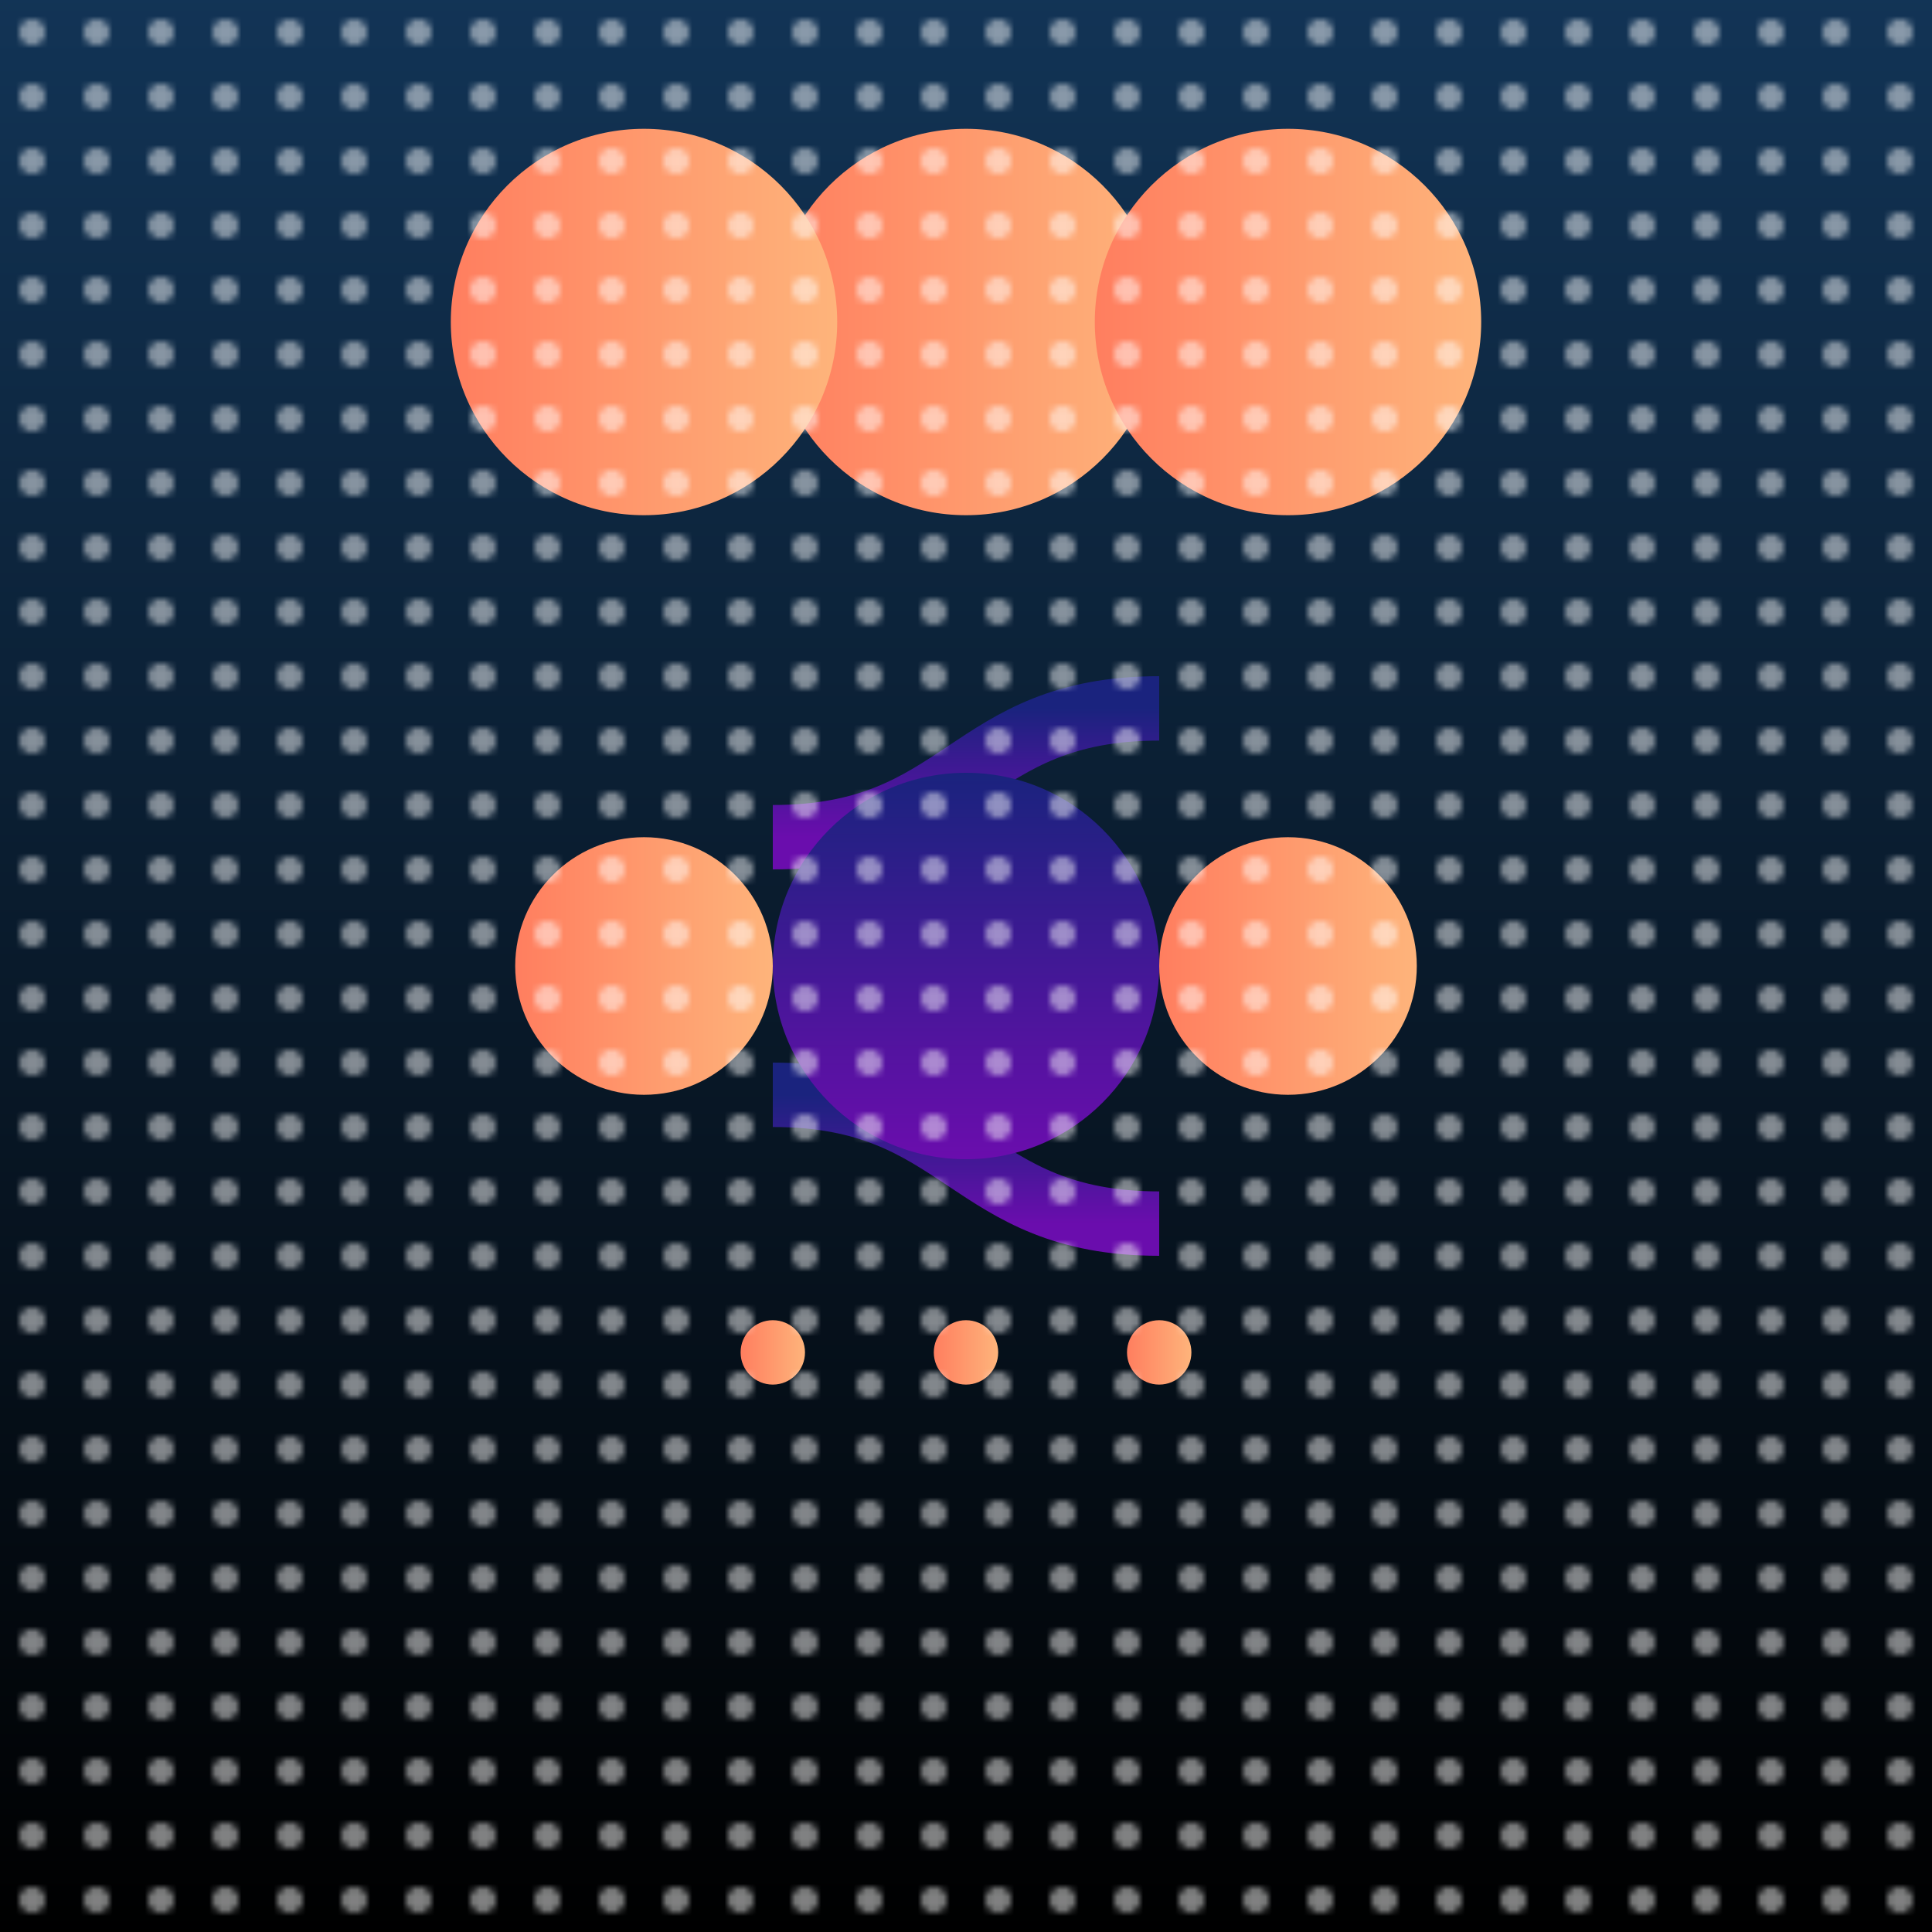
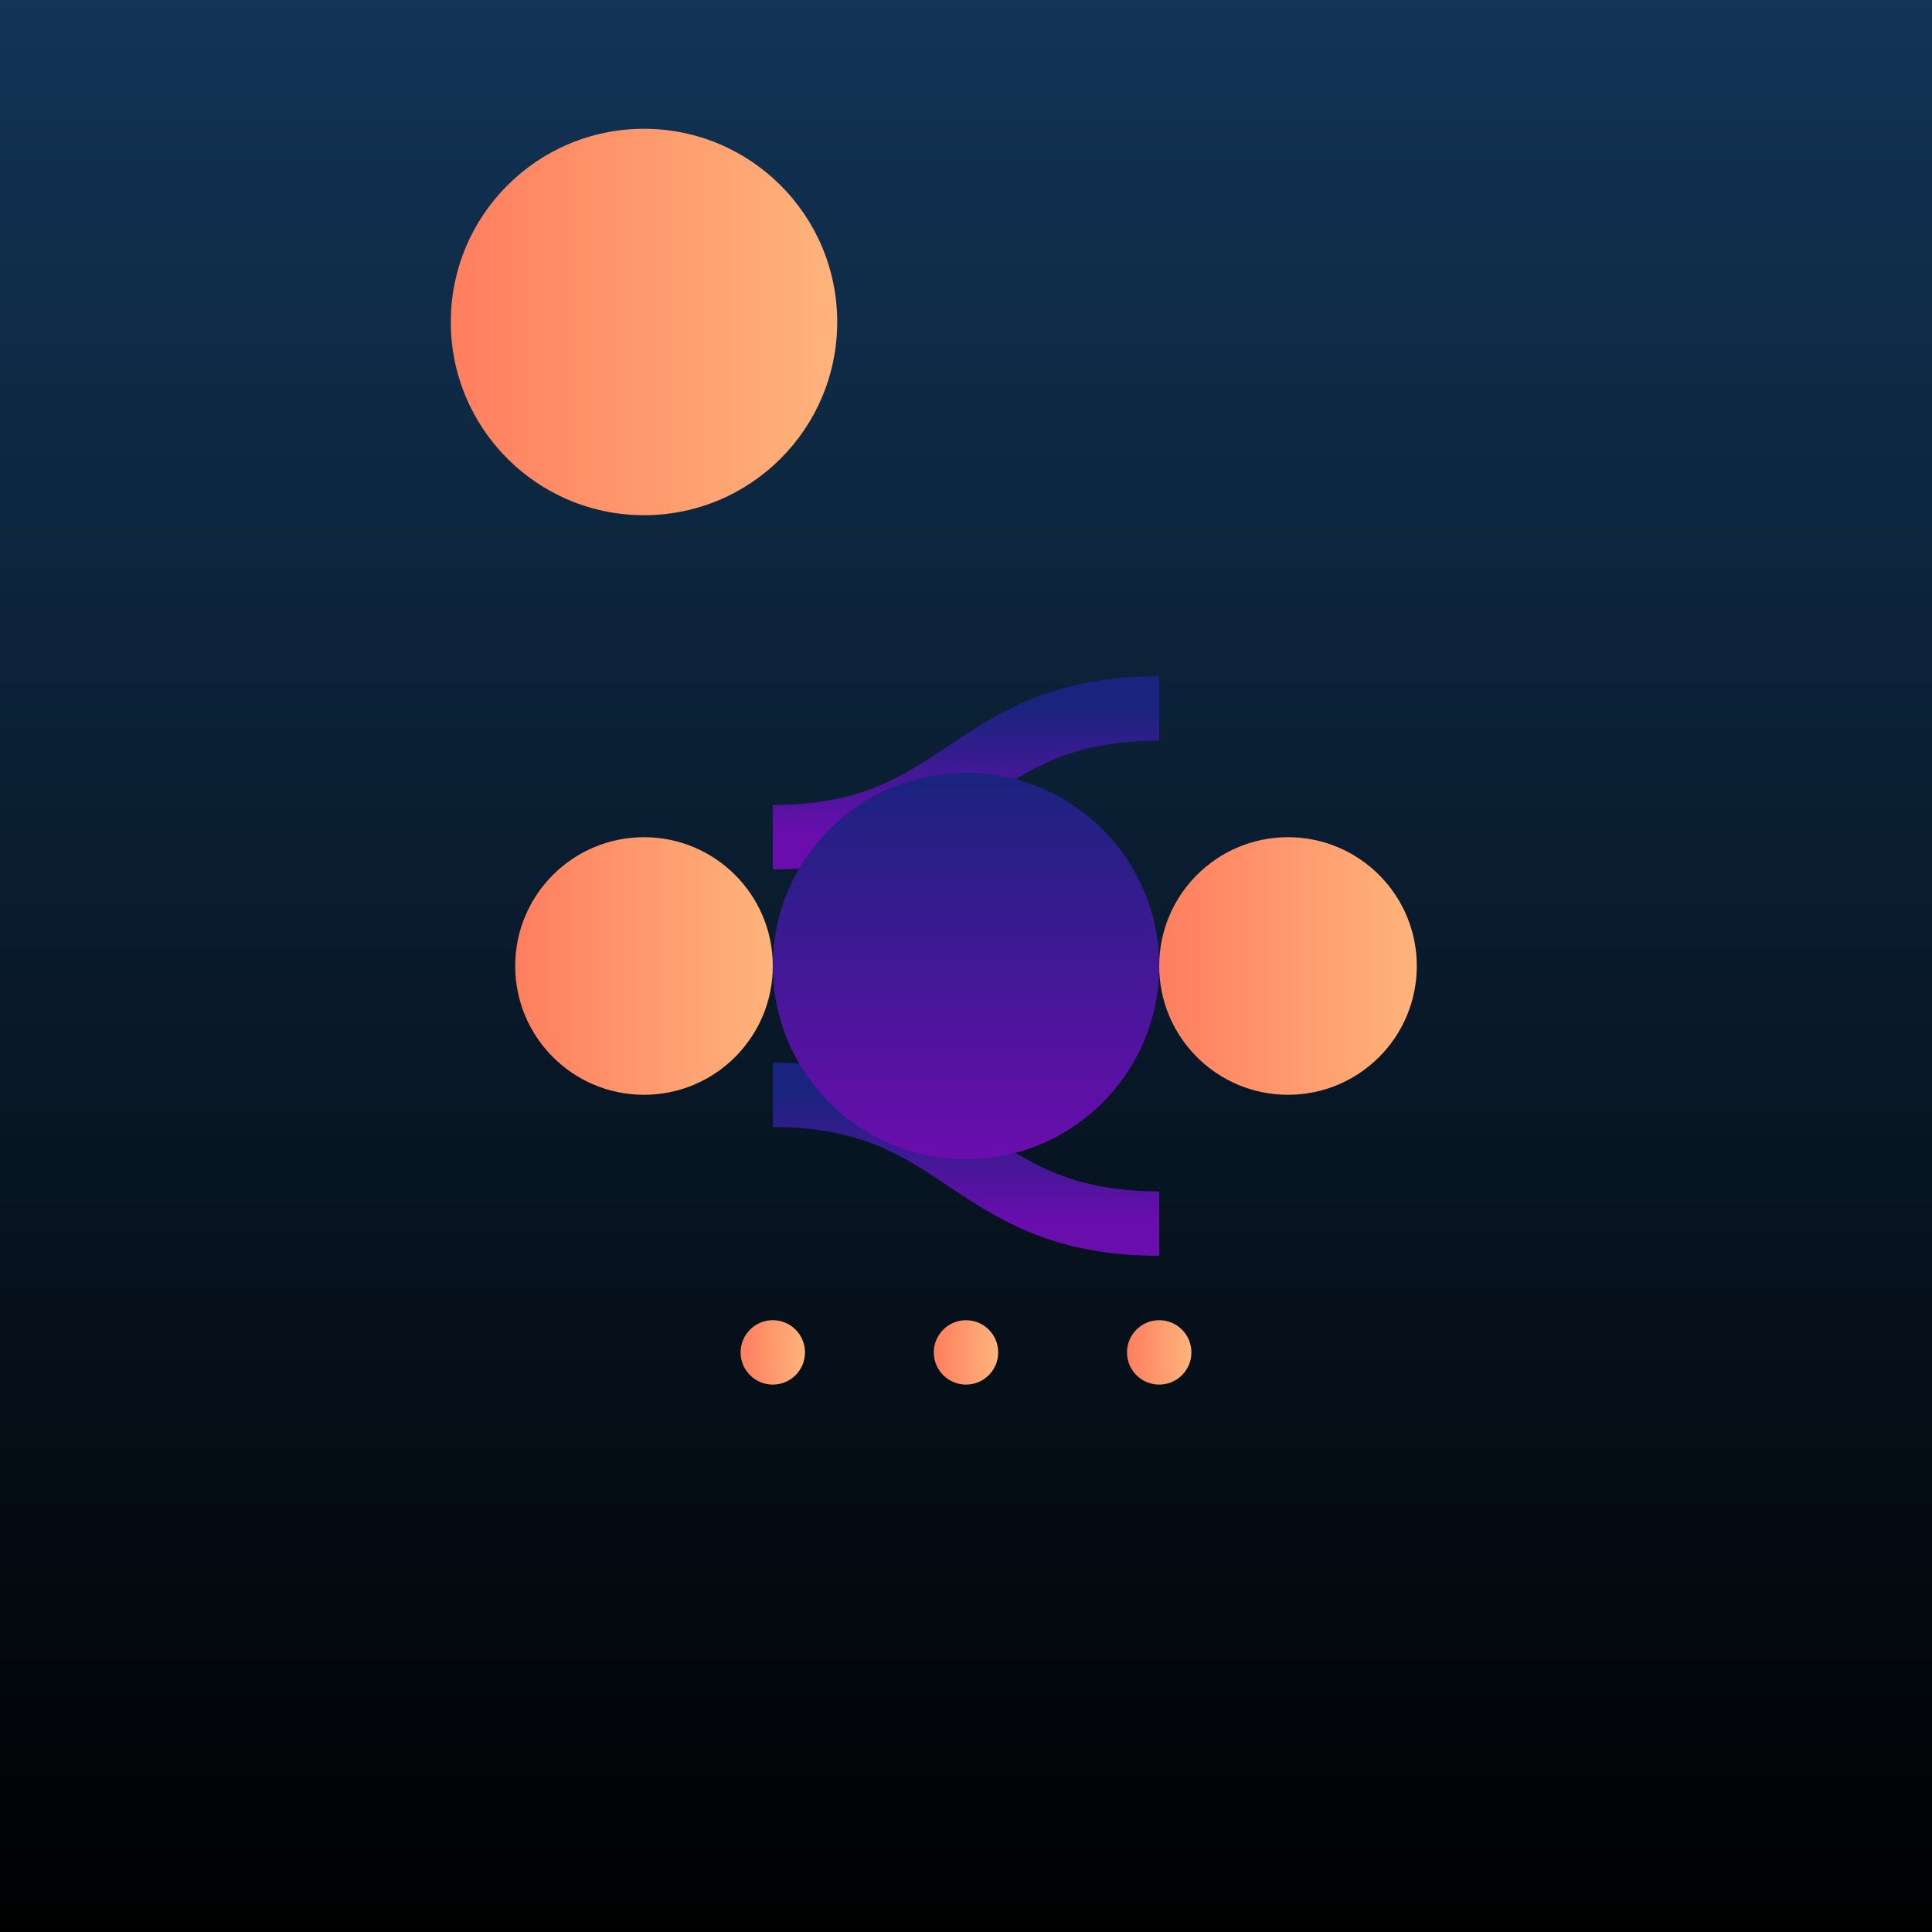
<svg xmlns="http://www.w3.org/2000/svg" width="300" height="300" viewBox="0 0 300 300">
  <defs>
    <linearGradient id="skyGradient" x1="0" y1="0" x2="0" y2="1">
      <stop offset="0%" stop-color="#123456" />
      <stop offset="100%" stop-color="#000000" />
    </linearGradient>
    <linearGradient id="planetGradient" x1="0" y1="0" x2="1" y2="0">
      <stop offset="0%" stop-color="#ff7e5f" />
      <stop offset="100%" stop-color="#feb47b" />
    </linearGradient>
    <pattern id="starPattern" patternUnits="userSpaceOnUse" width="10" height="10">
      <circle cx="5" cy="5" r="2" fill="#fff" opacity="0.5" />
    </pattern>
    <linearGradient id="octopusGradient" x1="0" y1="0" x2="0" y2="1">
      <stop offset="0%" stop-color="#1a237e" />
      <stop offset="100%" stop-color="#6a0dad" />
    </linearGradient>
  </defs>
  <rect width="300" height="300" fill="url(#skyGradient)" />
  <g transform="translate(150, 150)">
-     <circle cx="0" cy="-100" r="30" fill="url(#planetGradient)" />
-     <circle cx="50" cy="-100" r="30" fill="url(#planetGradient)" />
    <circle cx="-50" cy="-100" r="30" fill="url(#planetGradient)" />
-     <circle cx="0" cy="0" r="20" fill="url(#planetGradient)" />
    <circle cx="50" cy="0" r="20" fill="url(#planetGradient)" />
    <circle cx="-50" cy="0" r="20" fill="url(#planetGradient)" />
  </g>
  <g transform="translate(150, 150)">
    <path d="M-30,20 C0,20 0,40 30,40" fill="none" stroke="url(#octopusGradient)" stroke-width="10" />
    <path d="M-30,-20 C0,-20 0,-40 30,-40" fill="none" stroke="url(#octopusGradient)" stroke-width="10" />
-     <path d="M-30,20 C-30,20 -30,-20 -30,-20" fill="none" stroke="url(#octopusGradient)" stroke-width="10" />
    <path d="M30,20 C30,20 30,-20 30,-20" fill="none" stroke="url(#octopusGradient)" stroke-width="10" />
    <circle cx="0" cy="0" r="30" fill="url(#octopusGradient)" />
  </g>
  <g transform="translate(150, 150)">
    <circle cx="0" cy="60" r="5" fill="url(#planetGradient)" />
    <circle cx="30" cy="60" r="5" fill="url(#planetGradient)" />
    <circle cx="-30" cy="60" r="5" fill="url(#planetGradient)" />
  </g>
-   <rect width="300" height="300" fill="url(#starPattern)" />
</svg>